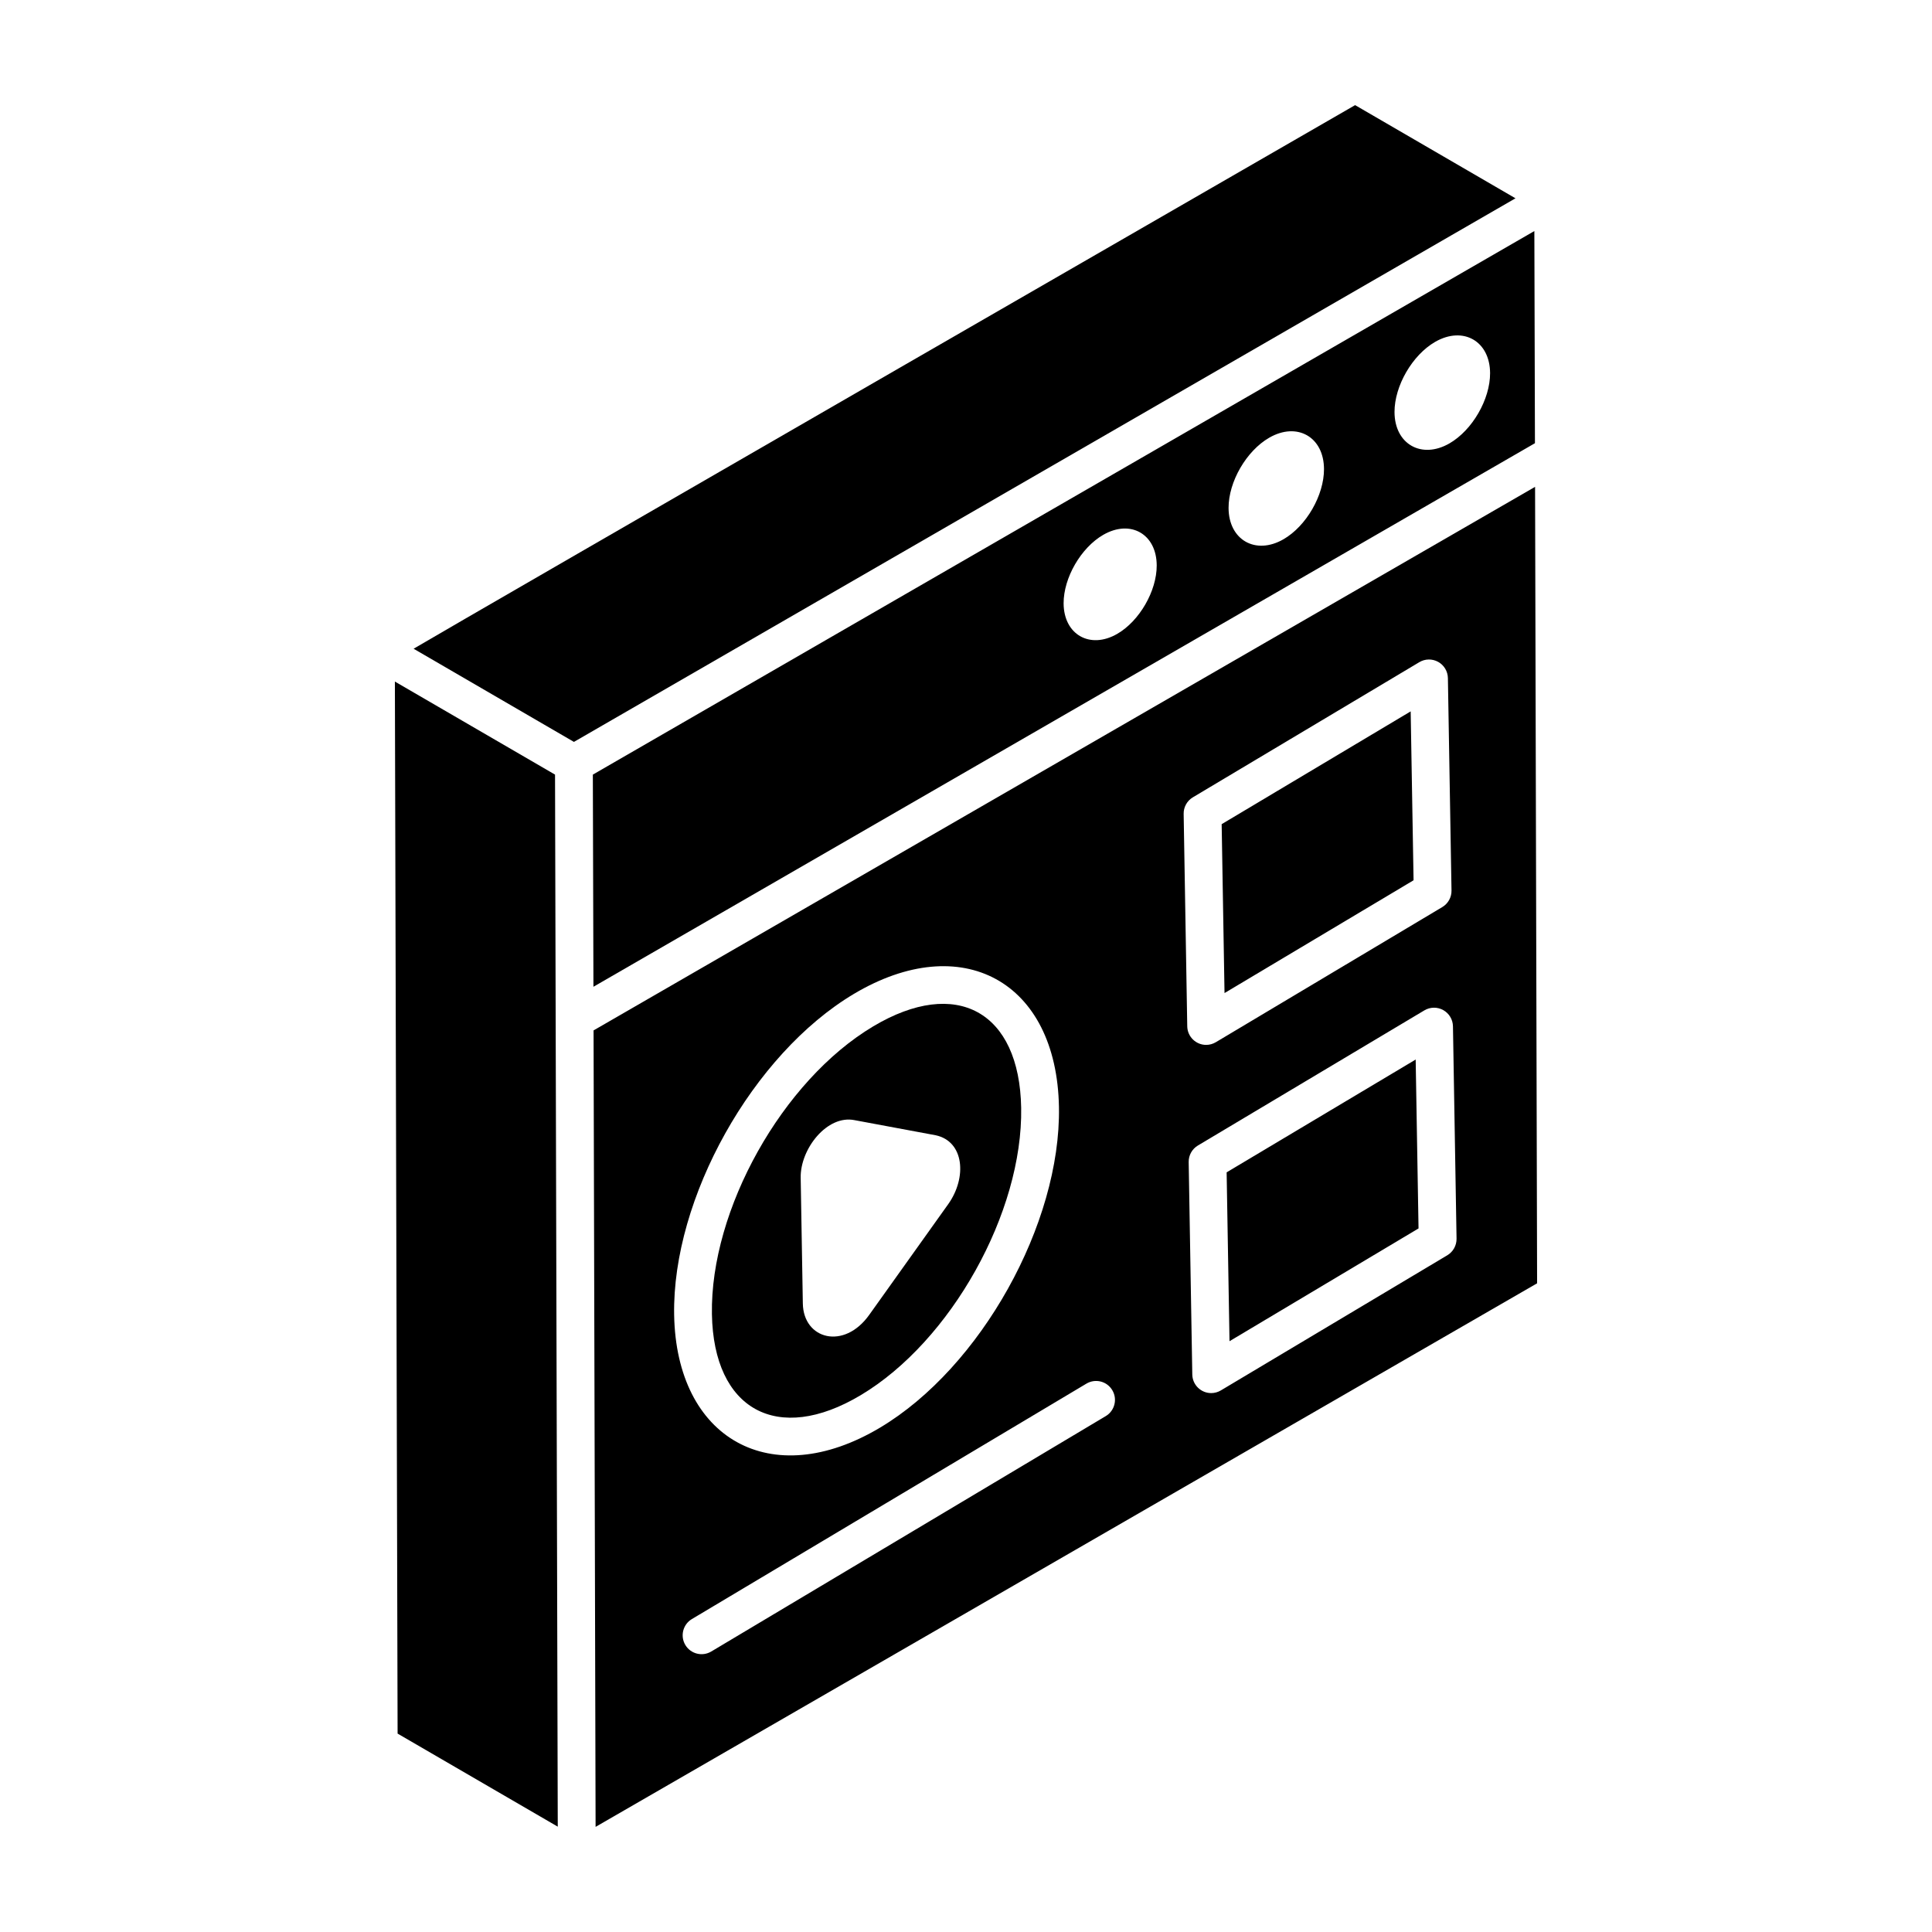
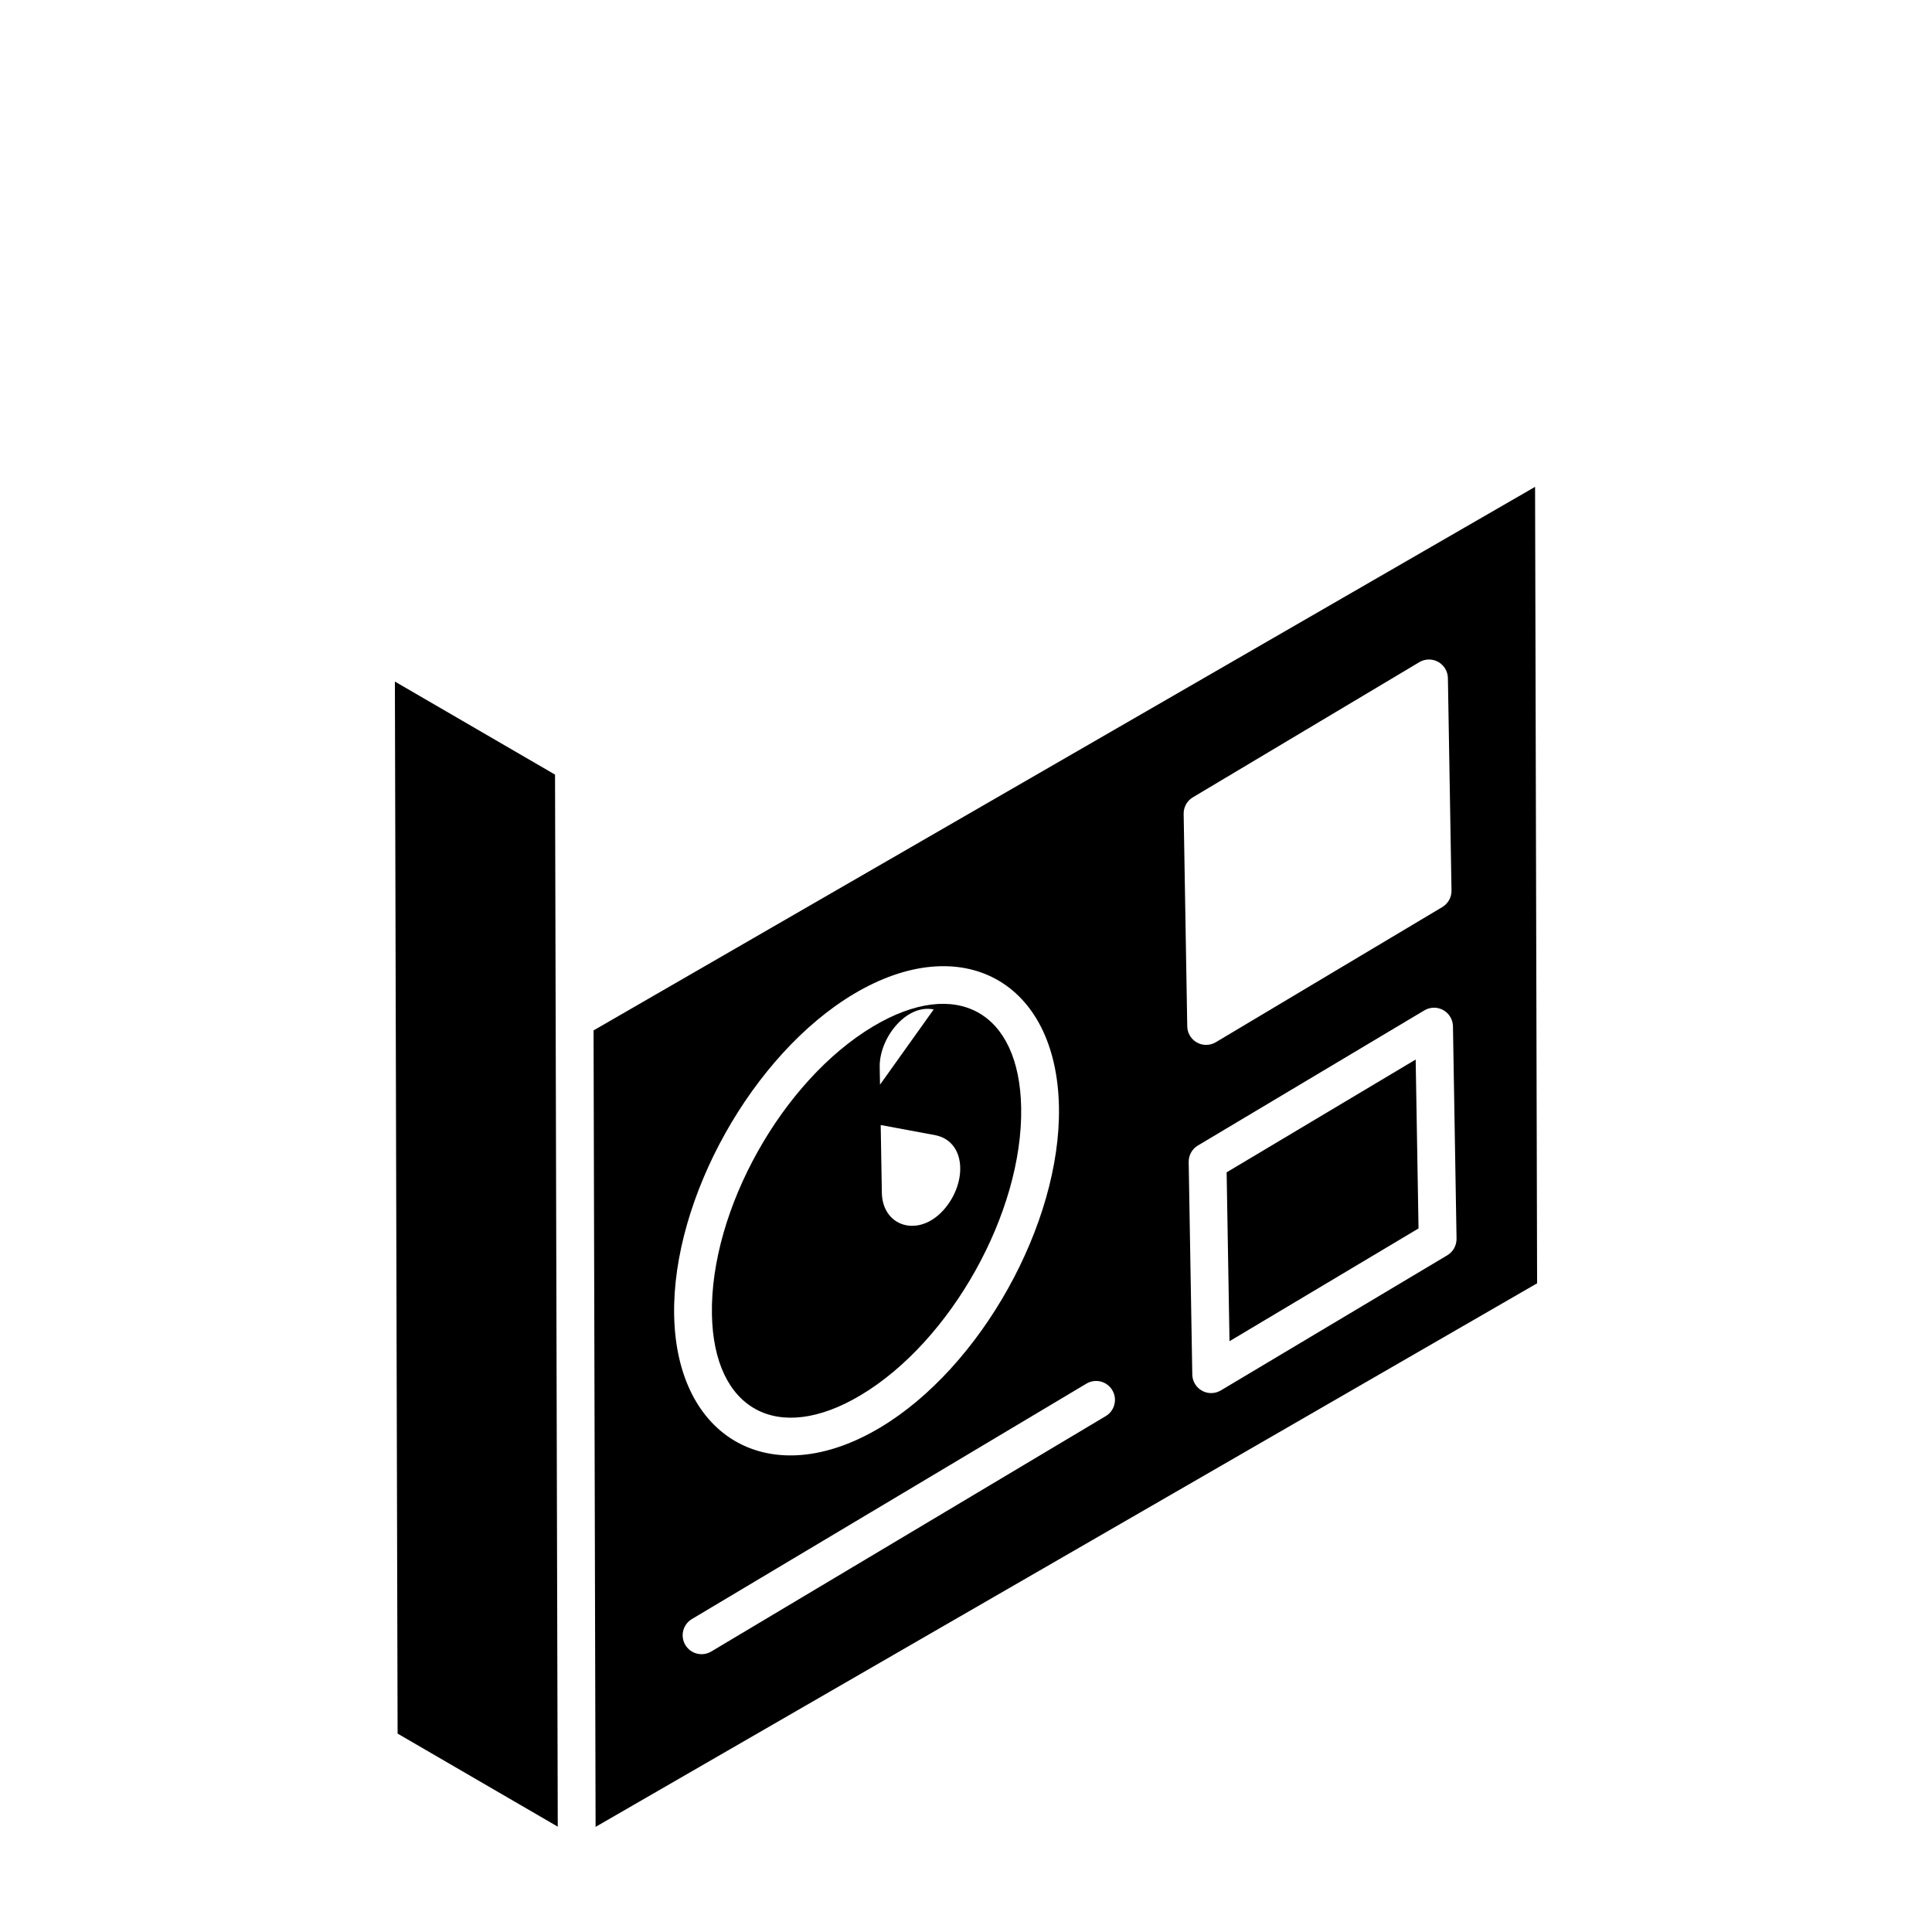
<svg xmlns="http://www.w3.org/2000/svg" fill="#000000" width="800px" height="800px" version="1.1" viewBox="144 144 512 512">
  <g>
-     <path d="m372.09 513.74c23.93-14.281 43.012-48.445 42.531-76.156-0.438-25.508-17.129-34.766-39.227-21.578-24.039 14.344-43.207 48.562-42.727 76.273 0.438 25.344 17.383 34.629 39.422 21.461zm-1.594-72.883 21.473 4c7.559 1.617 8.328 11.18 3.344 18.223l-20.941 29.348c-6.688 9.43-17.457 6.512-17.613-2.988l-0.57-33.344c-0.129-7.613 7-16.738 14.309-15.238z" />
-     <path d="m550.62 205.23c-42.93 24.785-162.33 93.719-249.51 144.05l0.156 56.223 249.51-144.05zm-110.54 106.75c-7.238 4.18-14.184 0.168-14.211-8.09-0.02-6.769 4.594-14.742 10.5-18.152 7.238-4.172 14.152-0.203 14.172 8.109 0.02 6.766-4.574 14.73-10.461 18.133zm44.07-25.078c-7.438 4.293-14.543 0.156-14.566-8.289-0.02-6.941 4.711-15.113 10.762-18.609 7.391-4.269 14.504-0.223 14.527 8.312 0.016 6.938-4.691 15.098-10.723 18.586zm43.977-25.402c-7.394 4.266-14.535 0.211-14.566-8.289-0.02-6.938 4.711-15.109 10.762-18.609 7.434-4.277 14.535-0.211 14.566 8.293 0.016 6.941-4.711 15.109-10.762 18.605z" />
+     <path d="m372.09 513.74c23.93-14.281 43.012-48.445 42.531-76.156-0.438-25.508-17.129-34.766-39.227-21.578-24.039 14.344-43.207 48.562-42.727 76.273 0.438 25.344 17.383 34.629 39.422 21.461zm-1.594-72.883 21.473 4c7.559 1.617 8.328 11.18 3.344 18.223c-6.688 9.43-17.457 6.512-17.613-2.988l-0.57-33.344c-0.129-7.613 7-16.738 14.309-15.238z" />
    <path d="m291.09 349.28-42.441-24.66 0.719 278.8 42.445 24.664c-0.191-72.828-0.438-168.68-0.723-278.81z" />
-     <path d="m518.61 377.28-0.766-44.758-50.09 29.891 0.758 44.758z" />
-     <path d="m503.12 171.86c-0.387 0.199-238.59 137.57-249.51 144.06l42.488 24.691 249.52-144.06z" />
    <path d="m550.81 273.02-249.51 144.05 0.539 211.07 249.51-144.05zm-180.55 134.39c28.57-17.031 53.793-3.465 54.375 29.996 0.531 30.918-20.738 69.02-47.41 84.93-28.891 17.238-53.996 2.984-54.57-29.879-0.535-30.918 20.82-69.07 47.605-85.047zm66.781 111.87-104.55 62.387c-2.406 1.43-5.469 0.617-6.867-1.73-1.418-2.375-0.641-5.453 1.73-6.867l104.55-62.387c2.394-1.43 5.453-0.641 6.867 1.73 1.418 2.375 0.641 5.453-1.73 6.867zm20.641-159.6c-0.031-1.789 0.898-3.461 2.441-4.383l60.008-35.812c1.535-0.918 3.438-0.949 5.004-0.078 1.559 0.871 2.543 2.504 2.574 4.293l0.957 56.301c0.031 1.789-0.898 3.461-2.441 4.383l-60.016 35.812c-0.793 0.473-1.676 0.711-2.566 0.711-2.727 0-4.961-2.188-5.008-4.926zm69.871 116.98-60.008 35.812c-0.793 0.473-1.676 0.711-2.566 0.711-2.727 0-4.961-2.188-5.008-4.926l-0.957-56.301c-0.031-1.789 0.898-3.461 2.441-4.383l60.016-35.812c1.535-0.918 3.438-0.949 5.004-0.078 1.559 0.871 2.543 2.504 2.574 4.293l0.953 56.301c0.02 1.789-0.91 3.465-2.449 4.383z" />
    <path d="m469.07 454.68 0.762 44.754 50.094-29.887-0.758-44.758z" />
  </g>
</svg>